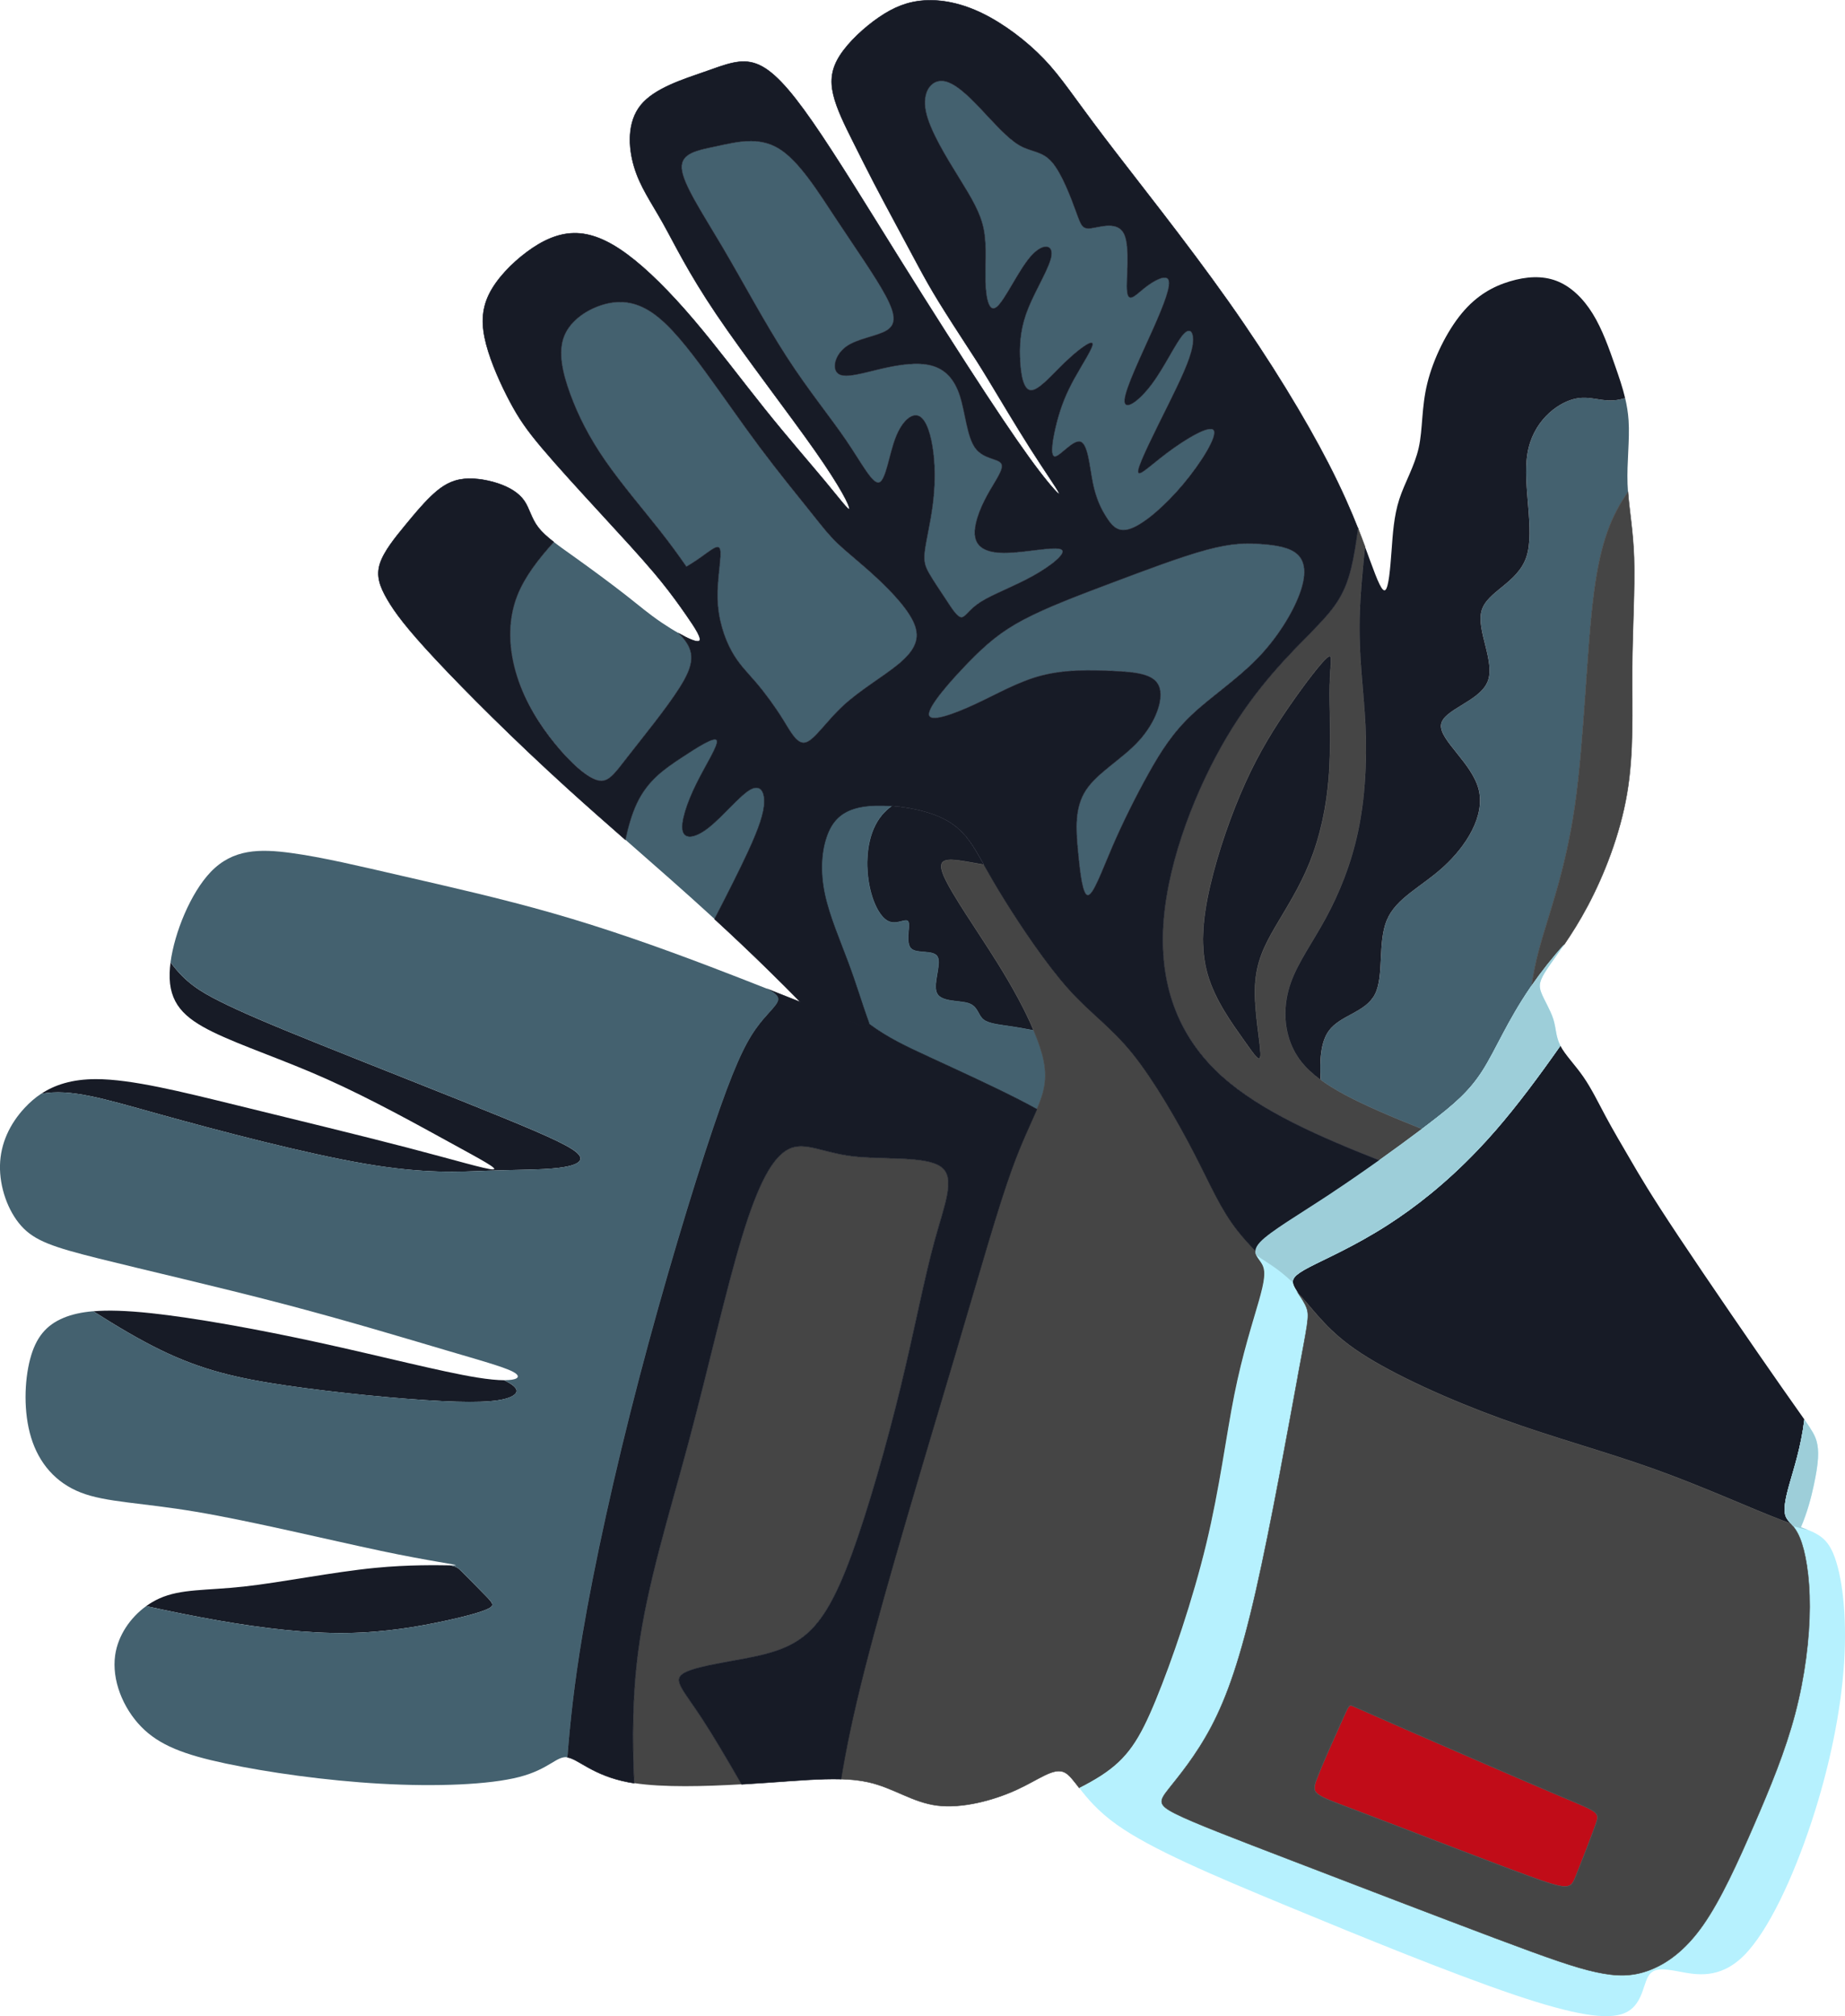
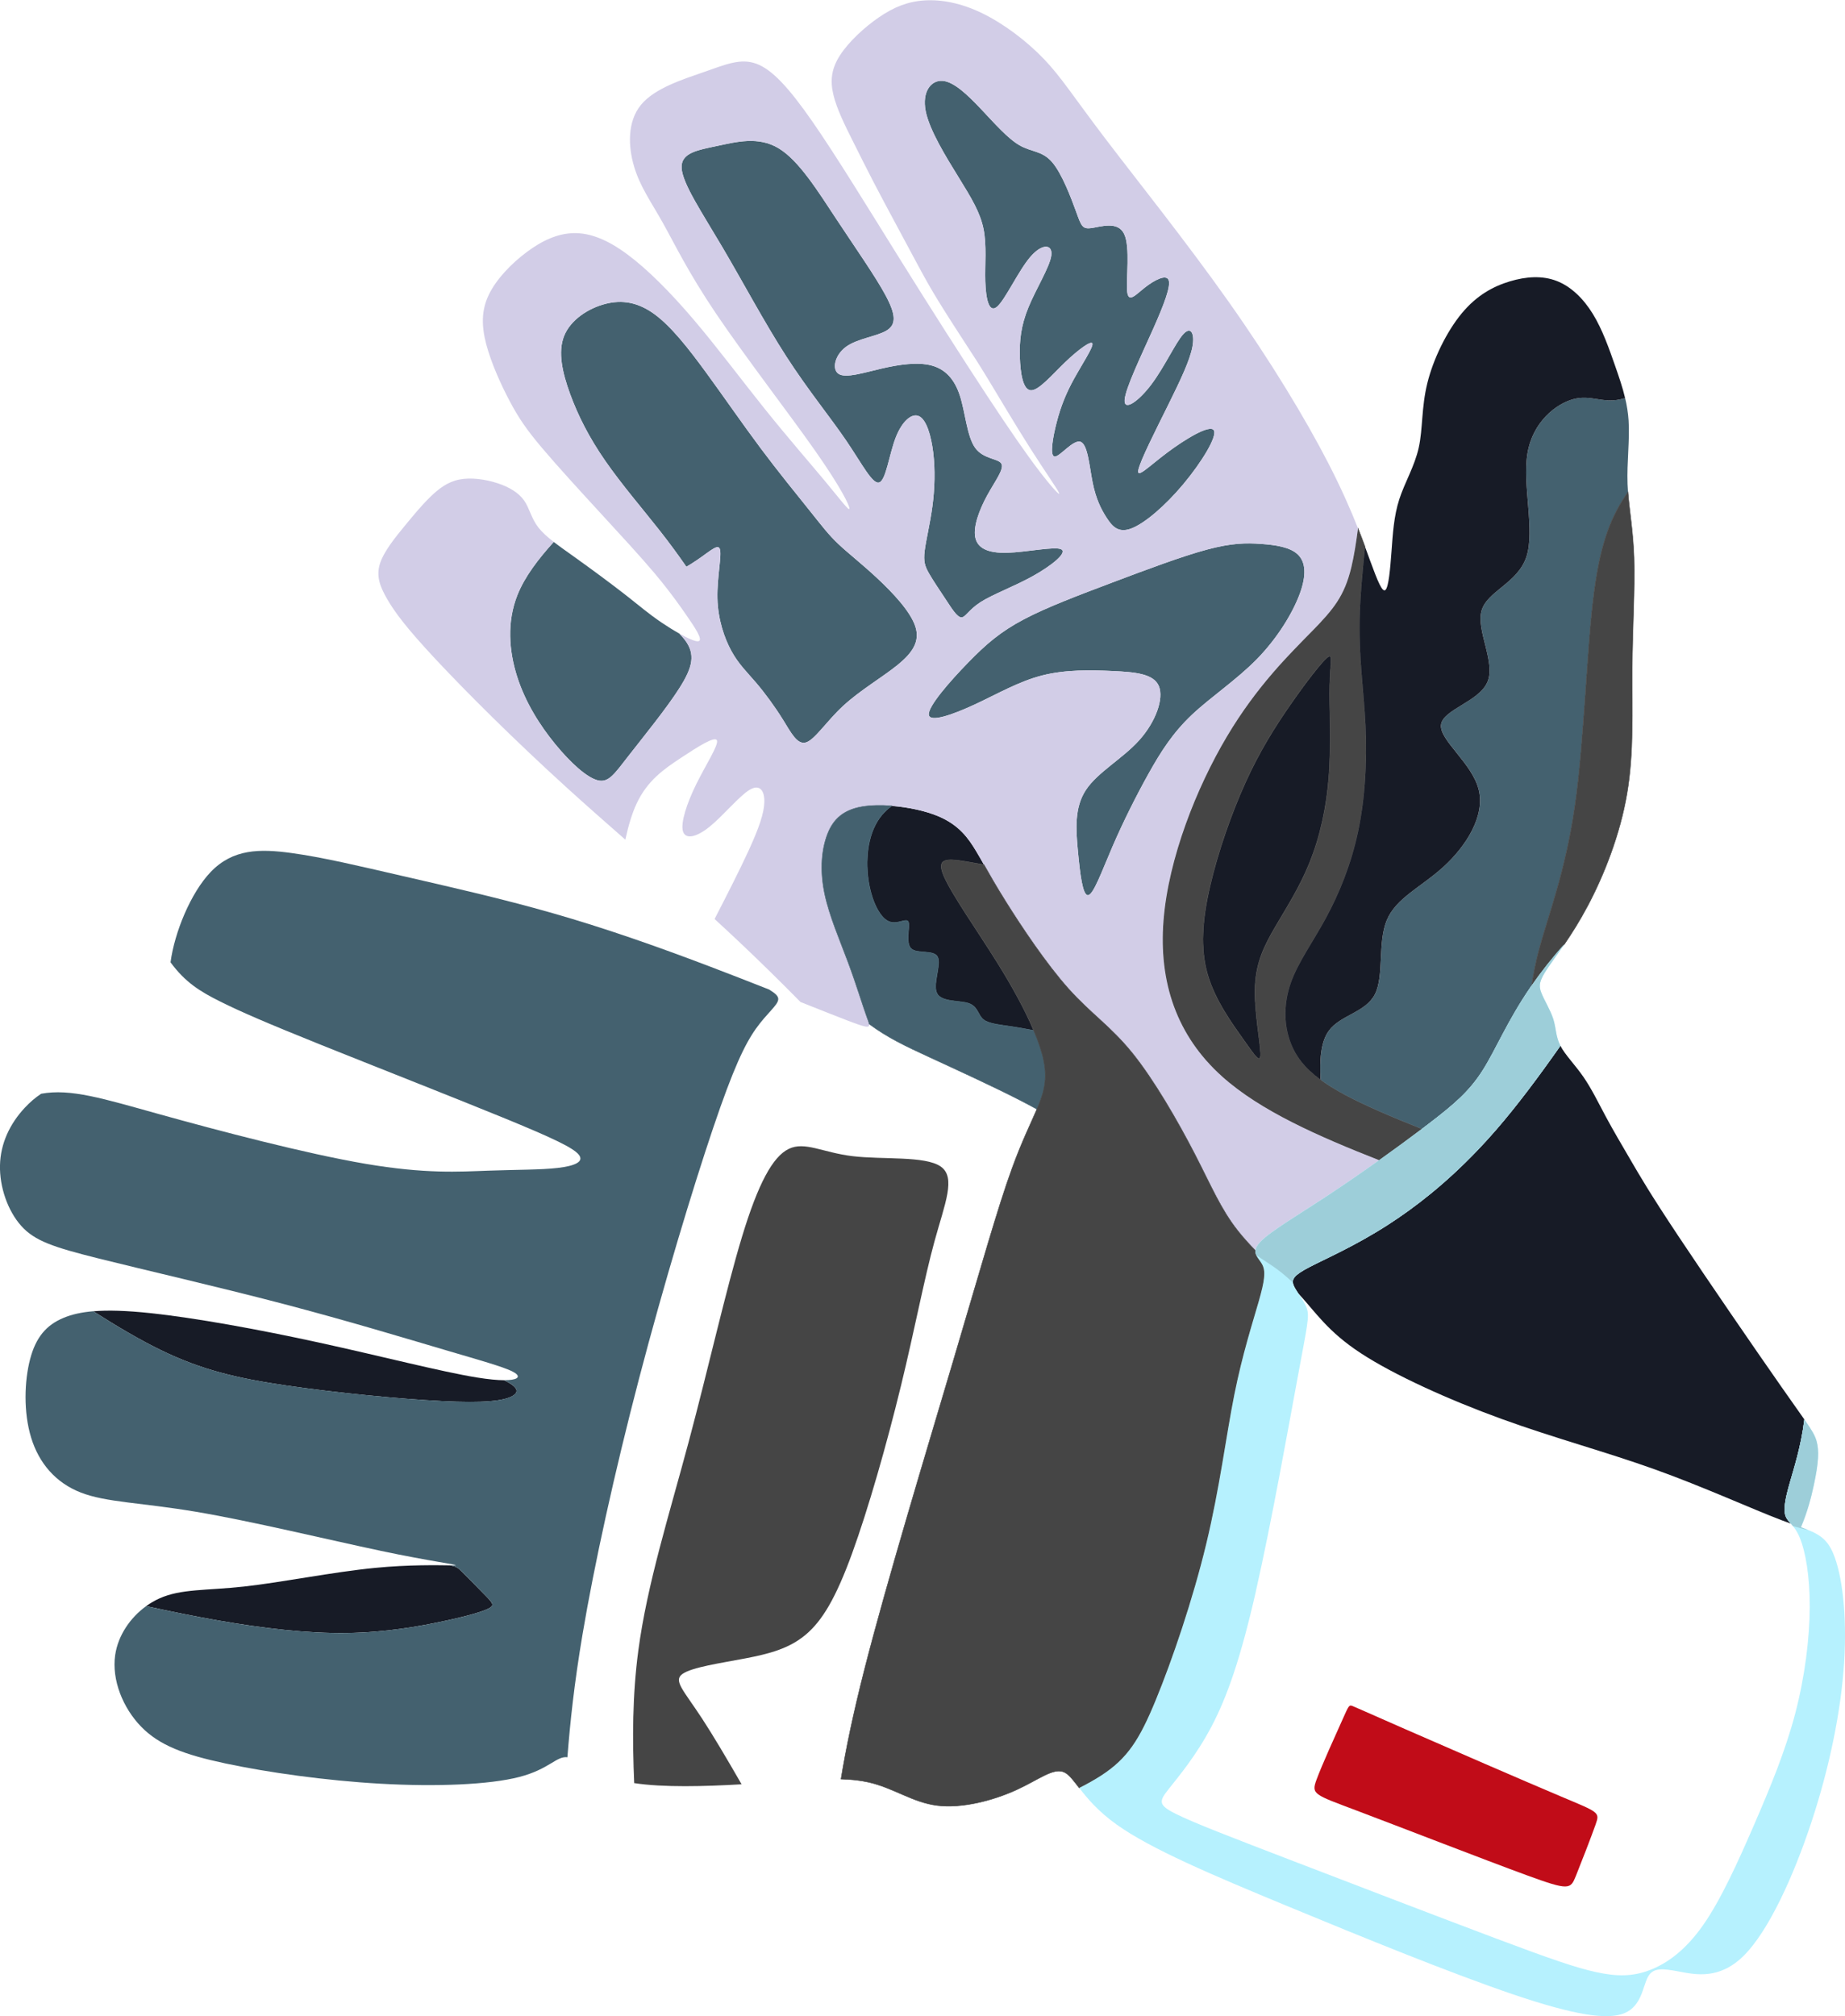
<svg xmlns="http://www.w3.org/2000/svg" xml:space="preserve" width="287.8mm" height="314.419mm" version="1.1" style="shape-rendering:geometricPrecision; text-rendering:geometricPrecision; image-rendering:optimizeQuality; fill-rule:evenodd; clip-rule:evenodd" viewBox="0 0 1562.4 1706.91">
  <defs>
    <style type="text/css">
   
    .str2 {stroke:#171B26;stroke-width:0.41;stroke-miterlimit:22.926}
    .str1 {stroke:#44616F;stroke-width:0.41;stroke-miterlimit:22.926}
    .str0 {stroke:#454545;stroke-width:0.41;stroke-miterlimit:22.926}
    .fil3 {fill:#D2CDE7}
    .fil1 {fill:#171B26}
    .fil0 {fill:#44616F}
    .fil2 {fill:#454545}
    .fil6 {fill:#9DCED9}
    .fil4 {fill:#B6F1FE}
    .fil5 {fill:#C10C18}
   
  </style>
  </defs>
  <g id="Слой_x0020_4">
    <g id="_2364419213296">
      <g>
        <path class="fil0" d="M844.28 259.72c6.88,-5.8 18.05,-30.3 28.15,-42.13 10.1,-11.82 19.13,-10.96 17.84,-1.29 -1.29,9.67 -12.89,28.16 -19.34,43.84 -6.45,15.69 -7.74,28.59 -7.31,42.13 0.43,13.54 2.58,27.72 9.24,28.15 6.66,0.43 17.84,-12.89 29.01,-23.64 11.18,-10.75 22.35,-18.91 23.21,-15.9 0.86,3.01 -8.6,17.19 -15.47,29.66 -6.88,12.47 -11.18,23.21 -14.66,36.48 -3.49,13.27 -6.17,29.05 -1.87,29.48 4.3,0.43 15.57,-14.5 21.85,-12.5 6.28,1.99 7.57,20.91 10.37,34.66 2.79,13.76 7.09,22.35 11.82,29.66 4.73,7.31 9.89,13.33 21.06,9.03 11.18,-4.3 28.37,-18.91 43.84,-37.4 15.47,-18.48 29.23,-40.84 25.79,-45.78 -3.44,-4.94 -24.07,7.52 -39.55,19.13 -15.47,11.61 -25.79,22.35 -24.29,14.61 1.5,-7.74 14.83,-33.96 25.36,-55.23 10.53,-21.28 18.27,-37.61 20.42,-49 2.15,-11.39 -1.29,-17.84 -7.74,-10.75 -6.45,7.09 -15.9,27.73 -26.86,42.34 -10.96,14.61 -23.43,23.21 -22.78,13.33 0.64,-9.89 14.4,-38.26 24.07,-59.96 9.67,-21.71 15.26,-36.75 13.11,-41.7 -2.15,-4.94 -12.04,0.21 -19.99,6.45 -7.95,6.23 -13.97,13.54 -15.04,3.44 -1.07,-10.1 2.79,-37.61 -2.58,-48.79 -5.37,-11.18 -19.99,-6.02 -27.72,-4.94 -7.74,1.07 -8.6,-1.93 -12.89,-13.75 -4.3,-11.82 -12.04,-32.45 -20.42,-42.13 -8.38,-9.67 -17.41,-8.38 -27.51,-14.19 -10.1,-5.8 -21.28,-18.7 -32.67,-30.73 -11.39,-12.04 -23,-23.21 -32.67,-23.86 -9.67,-0.64 -17.41,9.24 -14.18,25.58 3.22,16.33 17.41,39.12 28.16,56.52 10.75,17.41 18.05,29.44 20.85,43.42 2.79,13.97 1.07,29.87 1.5,44.27 0.43,14.4 3.01,27.3 9.89,21.49z" />
        <path class="fil0" d="M750.08 250.3c-8.57,-16.03 -25.26,-39.75 -41.51,-64.35 -16.25,-24.6 -32.07,-50.08 -49.2,-60.4 -17.13,-10.32 -35.58,-5.49 -52.05,-1.98 -16.47,3.51 -30.97,5.71 -30.09,18.89 0.88,13.18 17.13,37.34 34.48,66.77 17.35,29.43 35.8,64.13 54.25,92.69 18.45,28.55 36.9,50.96 50.52,70.94 13.62,19.99 22.4,37.56 28.11,35.58 5.71,-1.98 8.35,-23.5 13.84,-37.78 5.49,-14.28 13.84,-21.31 19.99,-18.23 6.15,3.07 10.1,16.25 11.86,30.75 1.76,14.5 1.32,30.31 -0.66,45.25 -1.98,14.94 -5.49,28.99 -6.59,38 -1.1,9.01 0.22,12.96 3.73,19.11 3.51,6.15 9.22,14.5 14.28,22.18 5.05,7.69 9.44,14.72 12.96,14.94 3.51,0.22 6.15,-6.37 16.47,-12.96 10.32,-6.59 28.33,-13.18 44.15,-21.96 15.81,-8.79 29.43,-19.77 24.16,-22.62 -5.27,-2.86 -29.43,2.42 -45.9,2.86 -16.47,0.44 -25.26,-3.95 -27.02,-13.18 -1.76,-9.22 3.51,-23.28 10.1,-35.36 6.59,-12.08 14.5,-22.18 12.08,-26.8 -2.42,-4.61 -15.16,-3.73 -22.18,-13.4 -7.03,-9.66 -8.35,-29.87 -12.96,-44.15 -4.61,-14.28 -12.52,-22.62 -24.16,-25.7 -11.64,-3.07 -27.02,-0.88 -42.17,2.64 -15.15,3.51 -30.09,8.35 -36.24,4.61 -6.15,-3.73 -3.51,-16.03 6.15,-23.06 9.66,-7.03 26.36,-8.79 34.48,-13.84 8.13,-5.05 7.69,-13.4 -0.88,-29.43z" />
        <path class="fil0" d="M643.78 379c-15.59,-20.87 -30.97,-43.27 -45.9,-63.69 -14.94,-20.43 -29.43,-38.88 -43.49,-49.2 -14.06,-10.32 -27.67,-12.52 -41.95,-8.78 -14.28,3.73 -29.21,13.4 -34.7,27.01 -5.49,13.62 -1.54,31.19 5.05,49.2 6.59,18.01 15.81,36.46 29.65,56.45 13.84,19.99 32.29,41.51 46.12,59.08 9.13,11.59 16.25,21.46 22.69,30.75 1.22,-0.71 2.41,-1.41 3.56,-2.12 14.39,-8.86 22.73,-18.08 24.71,-13.03 1.98,5.05 -2.42,24.38 -1.98,41.95 0.44,17.57 5.71,33.38 11.86,44.59 6.15,11.2 13.18,17.79 20.87,26.8 7.69,9 16.03,20.43 22.84,31.41 6.81,10.98 12.08,21.52 19.55,19.11 7.47,-2.42 17.13,-17.79 31.41,-30.97 14.28,-13.18 33.16,-24.16 45.9,-34.48 12.74,-10.32 19.33,-19.99 15.15,-32.73 -4.17,-12.74 -19.11,-28.55 -32.29,-40.85 -13.18,-12.3 -24.6,-21.09 -32.95,-28.99 -8.35,-7.91 -13.62,-14.94 -24.16,-28.11 -10.54,-13.18 -26.36,-32.51 -41.95,-53.37z" />
        <path class="fil0" d="M560.53 527.26c-11.42,-7.69 -18.89,-14.28 -30.97,-23.72 -12.08,-9.44 -28.77,-21.74 -42.61,-31.63 -6.76,-4.83 -12.85,-9.09 -18.02,-13.1 -13.03,14.47 -24.48,29.23 -30.74,44.95 -9.01,22.62 -7.25,47.22 -0.22,69.19 7.03,21.96 19.33,41.29 32.29,57.11 12.96,15.81 26.58,28.11 35.8,30.53 9.22,2.42 14.06,-5.05 26.36,-20.87 12.3,-15.81 32.07,-39.97 43.16,-57.51 11.09,-17.53 13.51,-28.44 4.39,-40.45 -1.34,-1.76 -2.93,-3.55 -4.66,-5.35 -4.9,-2.75 -10.16,-6.04 -14.78,-9.14z" />
        <path class="fil0" d="M941.82 493.21c-28.55,10.76 -55.35,20.87 -74.9,31.19 -19.55,10.32 -31.85,20.86 -47.22,36.68 -15.37,15.81 -33.82,36.9 -33.16,43.93 0.66,7.03 20.43,0 39.31,-8.79 18.89,-8.79 36.9,-19.33 56.67,-24.38 19.77,-5.05 41.29,-4.61 59.96,-3.73 18.67,0.88 34.48,2.2 38.88,12.74 4.39,10.54 -2.64,30.31 -16.69,45.9 -14.06,15.59 -35.14,27.01 -45.03,41.95 -9.88,14.94 -8.57,33.38 -6.81,52.05 1.76,18.67 3.95,37.56 8.57,37.12 4.61,-0.44 11.64,-20.21 20.65,-41.07 9,-20.87 19.99,-42.83 30.53,-61.72 10.54,-18.89 20.65,-34.7 36.68,-49.86 16.03,-15.15 38,-29.65 55.35,-47.44 17.35,-17.79 30.09,-38.88 36.02,-54.91 5.93,-16.03 5.05,-27.02 -1.54,-33.38 -6.59,-6.37 -18.89,-8.13 -31.19,-9.01 -12.3,-0.88 -24.6,-0.88 -45.9,4.83 -21.3,5.71 -51.61,17.13 -80.17,27.89z" />
        <path class="fil1" d="M826.73 720.76c-6.59,-10.98 -14.5,-22.4 -32.51,-29.87 -10.83,-4.49 -25.31,-7.55 -39.05,-8.61 -3.08,2.26 -5.85,4.78 -8.24,7.6 -11.86,14.06 -14.13,35.87 -11.75,53.91 2.38,18.04 9.41,32.32 16.87,36.05 7.47,3.73 15.37,-3.08 17.13,0.55 1.76,3.62 -2.64,17.68 2.31,22.62 4.94,4.94 19.22,0.77 22.51,7.14 3.29,6.37 -4.39,23.28 -0.55,30.86 3.84,7.58 19.22,5.82 26.91,8.46 7.69,2.64 7.69,9.66 12.19,13.51 4.5,3.84 13.51,4.5 24.93,6.26 5.5,0.85 11.56,1.95 17.91,3.18 -6.74,-15.97 -16.87,-35.12 -31.09,-57.87 -16.47,-26.36 -38.44,-57.55 -45.03,-72.92 -6.59,-15.37 2.2,-14.94 19.55,-12.08 4.33,0.71 9.19,1.57 14.45,2.55 -2.27,-4.01 -4.33,-7.65 -6.54,-11.33z" />
        <path class="fil1" d="M1054.72 662.33c-12.08,26.58 -23.5,59.52 -30.09,88.07 -6.59,28.55 -8.35,52.71 -1.98,74.68 6.37,21.96 20.87,41.73 30.53,55.35 9.66,13.62 14.5,21.09 14.28,11.42 -0.22,-9.66 -5.49,-36.46 -4.61,-56.88 0.88,-20.43 7.91,-34.48 17.13,-50.3 9.23,-15.81 20.65,-33.38 29.21,-54.69 8.57,-21.31 14.28,-46.34 16.25,-73.8 1.98,-27.45 0.22,-57.33 0.66,-76.43 0.44,-19.11 3.07,-27.45 -2.2,-23.06 -5.27,4.39 -18.45,21.52 -31.41,40.19 -12.96,18.67 -25.7,38.88 -37.78,65.45z" />
        <path class="fil2 str0" d="M1123.9 556.69c5.27,-4.39 2.64,3.95 2.2,23.06 -0.44,19.11 1.32,48.98 -0.66,76.43 -1.98,27.45 -7.69,52.49 -16.25,73.8 -8.57,21.3 -19.99,38.88 -29.21,54.69 -9.22,15.81 -16.25,29.87 -17.13,50.3 -0.88,20.43 4.39,47.22 4.61,56.88 0.22,9.66 -4.61,2.2 -14.28,-11.42 -9.66,-13.62 -24.16,-33.38 -30.53,-55.35 -6.37,-21.96 -4.61,-46.12 1.98,-74.68 6.59,-28.55 18.01,-61.5 30.09,-88.07 12.08,-26.58 24.82,-46.78 37.78,-65.45 12.96,-18.67 26.14,-35.8 31.41,-40.19zm-13.18 -21.96c-18.45,18.89 -46.12,45.68 -71.82,88.95 -25.7,43.27 -49.42,103.01 -53.59,155.5 -4.17,52.49 11.2,97.74 49.64,132.22 32.49,29.15 81.45,50.6 132.97,70.87 12.98,-9.24 25.45,-18.4 36.17,-26.48 -25.56,-10.16 -48.85,-20.09 -66.03,-29.38 -7.75,-4.19 -14.26,-8.26 -19.74,-12.28 -13.85,-10.17 -21.14,-20.11 -25.39,-31.28 -5.93,-15.59 -5.93,-33.6 0.22,-50.96 6.15,-17.35 18.45,-34.04 29.65,-54.69 11.2,-20.65 21.3,-45.25 27.24,-73.14 5.93,-27.89 7.69,-59.08 6.37,-88.51 -1.32,-29.43 -5.71,-57.11 -5.05,-90.71 0.39,-19.98 2.57,-42.05 4.59,-61.97 -1.76,-4.75 -3.71,-9.94 -5.96,-15.61 -1.51,11.55 -3.33,23.32 -5.66,32.99 -5.93,24.6 -15.15,35.58 -33.6,54.47z" />
        <path class="fil0" d="M1259.64 577.33c-7.03,16.69 -37.78,23.28 -39.31,36.24 -1.54,12.96 26.14,32.29 31.85,54.69 5.71,22.4 -10.54,47.88 -29.43,65.23 -18.89,17.35 -40.41,26.58 -48.32,45.46 -7.91,18.89 -2.2,47.44 -10.1,62.82 -7.91,15.37 -29.43,17.57 -39.09,30.97 -6.85,9.5 -7.74,24.62 -6.9,41.38 5.48,4.03 11.99,8.09 19.74,12.28 17.18,9.29 40.47,19.22 66.03,29.38 1.8,-1.36 3.55,-2.68 5.25,-3.98 22.18,-16.91 34.92,-27.89 46.12,-45.46 11.2,-17.57 20.86,-41.73 40.41,-70.28 0.39,-0.57 0.79,-1.14 1.19,-1.72 1.33,-9.33 3.29,-19.36 6.28,-30.57 7.69,-28.77 22.18,-65.23 30.31,-121.46 8.13,-56.23 9.88,-132.22 16.25,-180.94 5.66,-43.33 14.98,-65.09 28.71,-84.83 -0.17,-2.27 -0.3,-4.53 -0.38,-6.8 -0.66,-18.45 1.98,-37.34 0.88,-53.81 -0.44,-6.64 -1.49,-12.88 -2.93,-18.96 -1.48,0.48 -2.92,0.87 -4.31,1.17 -15.15,3.29 -24.82,-4.17 -39.53,-0.22 -14.72,3.95 -34.48,19.33 -38.88,46.12 -4.39,26.8 6.59,65.01 -0.88,87.42 -7.47,22.4 -33.38,28.99 -38,45.68 -4.61,16.69 12.08,43.49 5.05,60.18z" />
        <path class="fil2 str0" d="M1349.91 501.38c-6.37,48.72 -8.13,124.72 -16.25,180.94 -8.13,56.23 -22.62,92.69 -30.31,121.46 -2.99,11.2 -4.95,21.24 -6.28,30.57 8.03,-11.56 17.61,-23.76 27.79,-35.05 6.03,-8.86 12.91,-19.66 19.78,-32.64 13.62,-25.7 27.23,-59.96 33.16,-94.88 5.93,-34.92 4.17,-70.5 4.39,-105.21 0.22,-34.7 2.42,-68.53 1.54,-94.44 -0.77,-22.73 -3.91,-39.38 -5.11,-55.58 -13.73,19.74 -23.05,41.5 -28.71,84.83z" />
        <path class="fil1" d="M1259.64 577.33c7.03,-16.69 -9.66,-43.49 -5.05,-60.18 4.61,-16.69 30.53,-23.28 38,-45.68 7.47,-22.4 -3.51,-60.62 0.88,-87.42 4.39,-26.8 24.16,-42.17 38.88,-46.12 14.72,-3.95 24.38,3.51 39.53,0.22 1.39,-0.3 2.83,-0.7 4.31,-1.17 -2.13,-9.01 -5.12,-17.67 -8.27,-26.72 -5.27,-15.15 -10.98,-31.41 -19.11,-44.59 -8.13,-13.18 -18.67,-23.28 -30.75,-27.89 -12.08,-4.61 -25.7,-3.73 -39.54,0.44 -13.84,4.17 -27.89,11.64 -40.63,27.01 -12.74,15.37 -24.16,38.66 -29.21,59.3 -5.05,20.65 -3.73,38.66 -7.25,54.47 -3.51,15.81 -11.86,29.43 -16.47,43.71 -4.61,14.28 -5.49,29.21 -6.59,44.15 -1.1,14.94 -2.42,29.87 -5.05,32.51 -2.64,2.64 -6.59,-7.03 -13.18,-25.04 -1.28,-3.5 -2.66,-7.31 -4.19,-11.45 -2.02,19.92 -4.2,41.99 -4.59,61.97 -0.66,33.6 3.73,61.28 5.05,90.71 1.32,29.43 -0.44,60.62 -6.37,88.51 -5.93,27.89 -16.03,52.49 -27.24,73.14 -11.2,20.65 -23.5,37.34 -29.65,54.69 -6.15,17.35 -6.15,35.36 -0.22,50.96 4.25,11.17 11.54,21.1 25.39,31.28 -0.84,-16.76 0.05,-31.89 6.9,-41.38 9.66,-13.4 31.19,-15.59 39.09,-30.97 7.91,-15.38 2.2,-43.93 10.1,-62.82 7.91,-18.89 29.43,-28.11 48.32,-45.46 18.89,-17.35 35.14,-42.83 29.43,-65.23 -5.71,-22.4 -33.38,-41.73 -31.85,-54.69 1.54,-12.96 32.29,-19.55 39.31,-36.24z" />
        <path class="fil3" d="M581.25 479.81c-6.44,-9.29 -13.56,-19.16 -22.69,-30.75 -13.84,-17.57 -32.29,-39.1 -46.12,-59.08 -13.84,-19.99 -23.06,-38.44 -29.65,-56.45 -6.59,-18.01 -10.54,-35.58 -5.05,-49.2 5.49,-13.62 20.43,-23.28 34.7,-27.01 14.28,-3.73 27.89,-1.54 41.95,8.78 14.06,10.32 28.55,28.77 43.49,49.2 14.94,20.43 30.31,42.83 45.9,63.69 15.59,20.86 31.41,40.19 41.95,53.37 10.54,13.18 15.81,20.21 24.16,28.11 8.35,7.91 19.77,16.69 32.95,28.99 13.18,12.3 28.11,28.11 32.29,40.85 4.17,12.74 -2.42,22.4 -15.15,32.73 -12.74,10.32 -31.63,21.3 -45.9,34.48 -14.28,13.18 -23.94,28.55 -31.41,30.97 -7.47,2.42 -12.74,-8.13 -19.55,-19.11 -6.81,-10.98 -15.15,-22.4 -22.84,-31.41 -7.69,-9 -14.72,-15.59 -20.87,-26.8 -6.15,-11.2 -11.42,-27.02 -11.86,-44.59 -0.44,-17.57 3.95,-36.9 1.98,-41.95 -1.98,-5.05 -10.32,4.17 -24.71,13.03 -1.15,0.71 -2.34,1.42 -3.56,2.12zm529.48 54.91c18.45,-18.89 27.67,-29.87 33.6,-54.47 2.33,-9.67 4.15,-21.44 5.66,-32.99 -5.88,-14.85 -13.72,-32.95 -25,-54.87 -19.33,-37.56 -48.76,-86.32 -84.78,-137.27 -36.02,-50.96 -78.63,-104.11 -104.99,-138.81 -26.36,-34.7 -36.46,-50.96 -51.17,-66.33 -14.72,-15.37 -34.04,-29.87 -52.05,-38.66 -18.01,-8.79 -34.7,-11.86 -48.98,-10.98 -14.28,0.88 -26.14,5.71 -38.66,14.28 -12.52,8.57 -25.7,20.87 -32.95,32.07 -7.25,11.2 -8.57,21.3 -5.71,33.38 2.85,12.08 9.88,26.14 16.25,38.88 6.37,12.74 12.08,24.16 18.01,35.58 5.93,11.42 12.08,22.84 18.67,35.14 6.59,12.3 13.62,25.48 19.33,36.02 5.71,10.54 10.1,18.45 17.13,29.87 7.03,11.42 16.69,26.36 23.28,36.46 6.59,10.1 10.1,15.37 18.89,29.87 8.79,14.5 22.84,38.22 35.14,57.55 12.3,19.33 22.84,34.26 24.38,37.78 1.54,3.51 -5.93,-4.39 -16.69,-18.45 -10.76,-14.06 -24.82,-34.26 -45.03,-65.01 -20.21,-30.75 -46.56,-72.04 -73.14,-114.65 -26.58,-42.61 -53.37,-86.54 -73.8,-115.97 -20.43,-29.43 -34.48,-44.37 -47.66,-49.2 -13.18,-4.83 -25.48,0.44 -43.71,6.81 -18.23,6.37 -42.39,13.84 -54.03,28.11 -11.64,14.28 -10.76,35.36 -5.71,52.27 5.05,16.91 14.28,29.65 24.38,47.66 10.1,18.01 21.08,41.29 45.24,77.09 24.16,35.8 61.5,84.12 83.68,115.75 22.18,31.63 29.21,46.56 28.99,48.98 -0.22,2.42 -7.69,-7.69 -20.65,-23.28 -12.96,-15.59 -31.41,-36.68 -50.96,-61.06 -19.55,-24.38 -40.19,-52.05 -60.18,-75.55 -19.99,-23.5 -39.31,-42.83 -56.23,-55.35 -16.91,-12.52 -31.41,-18.23 -45.24,-18.01 -13.84,0.22 -27.02,6.37 -39.97,16.03 -12.96,9.66 -25.7,22.84 -32.07,36.02 -6.37,13.18 -6.37,26.36 -2.2,42.17 4.17,15.81 12.52,34.26 19.99,48.32 7.47,14.06 14.06,23.72 27.02,39.09 12.96,15.37 32.29,36.46 49.86,55.57 17.57,19.11 33.38,36.24 45.25,50.3 2.19,2.59 4.24,5.08 6.18,7.48 8.58,10.62 14.97,19.55 21.06,28.32 7.47,10.76 14.5,21.3 10.32,22.18 -2.49,0.52 -8.96,-2.39 -16.19,-6.45 1.74,1.8 3.32,3.59 4.66,5.35 9.12,12.01 6.7,22.92 -4.39,40.45 -11.09,17.53 -30.86,41.69 -43.16,57.51 -12.3,15.81 -17.13,23.28 -26.36,20.87 -9.23,-2.42 -22.84,-14.72 -35.8,-30.53 -12.96,-15.81 -25.26,-35.14 -32.29,-57.11 -7.03,-21.96 -8.79,-46.56 0.22,-69.19 6.26,-15.72 17.7,-30.48 30.74,-44.95 -5.4,-4.19 -9.81,-8.12 -12.95,-12.16 -6.15,-7.91 -7.47,-16.25 -12.08,-22.84 -4.61,-6.59 -12.52,-11.42 -22.62,-14.72 -10.1,-3.29 -22.4,-5.05 -32.29,-3.08 -9.88,1.98 -17.35,7.69 -24.38,14.5 -7.03,6.81 -13.62,14.72 -21.74,24.6 -8.13,9.88 -17.79,21.74 -21.08,32.07 -3.29,10.32 -0.22,19.11 6.15,30.09 6.37,10.98 16.03,24.16 41.29,51.18 25.26,27.01 66.11,67.87 111.36,108.94 15.84,14.38 32.22,28.79 48.99,43.49 2.51,-11.52 5.55,-21.97 9.55,-30.53 9.12,-19.55 23.17,-29.21 37.45,-38.66 14.28,-9.44 28.77,-18.67 30.53,-14.93 1.76,3.73 -9.23,20.43 -17.35,36.9 -8.13,16.47 -13.4,32.73 -11.42,39.97 1.98,7.25 11.2,5.49 22.62,-3.73 11.42,-9.22 25.04,-25.92 33.82,-31.19 8.78,-5.27 12.74,0.88 12.52,10.32 -0.22,9.44 -4.61,22.18 -13.62,41.73 -7.3,15.84 -17.62,36.14 -28.52,57.3 6.92,6.34 13.86,12.79 20.82,19.36 17.37,16.39 34.84,33.53 51.93,50.9 15.75,6.26 29.21,11.62 38.56,15.21 16.65,6.4 20.23,7.21 19.59,3.43 -0.24,-1.4 -1.06,-3.44 -2.02,-6.06 -3.51,-9.66 -8.79,-27.23 -15.81,-46.12 -7.03,-18.89 -15.81,-39.09 -19.77,-57.54 -3.95,-18.45 -3.08,-35.14 1.32,-48.32 4.39,-13.18 12.3,-22.84 30.31,-25.92 7.18,-1.23 15.97,-1.4 25.08,-0.7 13.74,1.06 28.22,4.12 39.05,8.61 18.01,7.47 25.92,18.89 32.51,29.87 2.21,3.69 4.28,7.33 6.54,11.33 4.48,7.92 9.74,17.27 18.49,31.27 13.18,21.08 34.26,52.71 53.15,73.8 18.89,21.08 35.58,31.63 54.03,54.47 18.45,22.84 38.66,57.98 52.71,85.22 14.06,27.23 21.96,46.56 36.46,65.01 4.5,5.73 9.64,11.37 15.04,16.93 0.19,-2.06 1.3,-4.4 3.95,-7.22 8.47,-9.05 32.63,-23.11 60.52,-41.55 13.06,-8.64 26.94,-18.24 40.28,-27.74 -51.51,-20.27 -100.48,-41.73 -132.97,-70.87 -38.44,-34.48 -53.81,-79.73 -49.64,-132.22 4.17,-52.49 27.89,-112.23 53.59,-155.5 25.7,-43.27 53.37,-70.06 71.82,-88.95zm-243.8 -10.32c19.55,-10.32 46.34,-20.43 74.9,-31.19 28.55,-10.76 58.86,-22.18 80.17,-27.89 21.3,-5.71 33.6,-5.71 45.9,-4.83 12.3,0.88 24.6,2.64 31.19,9.01 6.59,6.37 7.47,17.35 1.54,33.38 -5.93,16.03 -18.67,37.12 -36.02,54.91 -17.35,17.79 -39.32,32.29 -55.35,47.44 -16.03,15.15 -26.14,30.97 -36.68,49.86 -10.54,18.89 -21.52,40.85 -30.53,61.72 -9.01,20.87 -16.03,40.63 -20.65,41.07 -4.61,0.44 -6.81,-18.45 -8.57,-37.12 -1.76,-18.67 -3.07,-37.12 6.81,-52.05 9.88,-14.94 30.97,-26.36 45.03,-41.95 14.06,-15.59 21.08,-35.36 16.69,-45.9 -4.39,-10.54 -20.21,-11.86 -38.88,-12.74 -18.67,-0.88 -40.19,-1.32 -59.96,3.73 -19.77,5.05 -37.78,15.59 -56.67,24.38 -18.89,8.79 -38.66,15.81 -39.31,8.79 -0.66,-7.03 17.79,-28.11 33.16,-43.93 15.37,-15.81 27.67,-26.36 47.22,-36.68zm160.9 -160.23c3.44,4.94 -10.32,27.3 -25.79,45.78 -15.47,18.48 -32.67,33.1 -43.84,37.4 -11.18,4.3 -16.34,-1.72 -21.06,-9.03 -4.73,-7.31 -9.03,-15.9 -11.82,-29.66 -2.79,-13.75 -4.08,-32.67 -10.37,-34.66 -6.28,-1.99 -17.56,12.93 -21.85,12.5 -4.3,-0.43 -1.62,-16.22 1.87,-29.48 3.49,-13.27 7.79,-24.01 14.66,-36.48 6.88,-12.47 16.33,-26.65 15.47,-29.66 -0.86,-3.01 -12.04,5.16 -23.21,15.9 -11.18,10.75 -22.35,24.07 -29.01,23.64 -6.66,-0.43 -8.81,-14.61 -9.24,-28.15 -0.43,-13.54 0.86,-26.44 7.31,-42.13 6.45,-15.69 18.05,-34.17 19.34,-43.84 1.29,-9.67 -7.74,-10.53 -17.84,1.29 -10.1,11.82 -21.28,36.32 -28.15,42.13 -6.88,5.8 -9.46,-7.09 -9.89,-21.49 -0.43,-14.4 1.29,-30.3 -1.5,-44.27 -2.79,-13.97 -10.1,-26.01 -20.85,-43.42 -10.75,-17.41 -24.93,-40.19 -28.16,-56.52 -3.22,-16.33 4.51,-26.22 14.18,-25.58 9.67,0.64 21.28,11.82 32.67,23.86 11.39,12.04 22.57,24.93 32.67,30.73 10.1,5.8 19.13,4.51 27.51,14.19 8.38,9.67 16.12,30.3 20.42,42.13 4.3,11.82 5.16,14.83 12.89,13.75 7.74,-1.07 22.35,-6.23 27.72,4.94 5.37,11.18 1.5,38.69 2.58,48.79 1.07,10.1 7.09,2.79 15.04,-3.44 7.95,-6.23 17.84,-11.39 19.99,-6.45 2.15,4.94 -3.44,19.99 -13.11,41.7 -9.67,21.71 -23.43,50.08 -24.07,59.96 -0.64,9.89 11.82,1.29 22.78,-13.33 10.96,-14.61 20.42,-35.25 26.86,-42.34 6.45,-7.09 9.89,-0.64 7.74,10.75 -2.15,11.39 -9.89,27.73 -20.42,49 -10.53,21.28 -23.86,47.5 -25.36,55.23 -1.5,7.74 8.81,-3.01 24.29,-14.61 15.47,-11.61 36.11,-24.07 39.55,-19.13zm-368.46 -238.63c17.13,10.32 32.95,35.8 49.2,60.4 16.25,24.6 32.95,48.32 41.51,64.35 8.57,16.03 9.01,24.38 0.88,29.43 -8.13,5.05 -24.82,6.81 -34.48,13.84 -9.66,7.03 -12.3,19.33 -6.15,23.06 6.15,3.73 21.08,-1.1 36.24,-4.61 15.15,-3.51 30.53,-5.71 42.17,-2.64 11.64,3.07 19.55,11.42 24.16,25.7 4.61,14.28 5.93,34.48 12.96,44.15 7.03,9.66 19.77,8.79 22.18,13.4 2.42,4.61 -5.49,14.72 -12.08,26.8 -6.59,12.08 -11.86,26.14 -10.1,35.36 1.76,9.22 10.54,13.62 27.02,13.18 16.47,-0.44 40.63,-5.71 45.9,-2.86 5.27,2.86 -8.35,13.84 -24.16,22.62 -15.81,8.79 -33.82,15.37 -44.15,21.96 -10.32,6.59 -12.96,13.18 -16.47,12.96 -3.51,-0.22 -7.91,-7.25 -12.96,-14.94 -5.05,-7.69 -10.76,-16.03 -14.28,-22.18 -3.51,-6.15 -4.83,-10.1 -3.73,-19.11 1.1,-9 4.61,-23.06 6.59,-38 1.98,-14.94 2.42,-30.75 0.66,-45.25 -1.76,-14.5 -5.71,-27.67 -11.86,-30.75 -6.15,-3.08 -14.5,3.95 -19.99,18.23 -5.49,14.28 -8.13,35.8 -13.84,37.78 -5.71,1.98 -14.5,-15.59 -28.11,-35.58 -13.62,-19.99 -32.07,-42.39 -50.52,-70.94 -18.45,-28.55 -36.9,-63.26 -54.25,-92.69 -17.35,-29.43 -33.6,-53.59 -34.48,-66.77 -0.88,-13.18 13.62,-15.37 30.09,-18.89 16.47,-3.51 34.92,-8.35 52.05,1.98z" />
-         <path class="fil0" d="M576.57 641.69c-14.28,9.44 -28.33,19.11 -37.45,38.66 -3.99,8.56 -7.03,19.01 -9.55,30.53 24.52,21.5 49.87,43.61 75.58,67.18 10.9,-21.15 21.22,-41.46 28.52,-57.3 9,-19.55 13.4,-32.29 13.62,-41.73 0.22,-9.44 -3.73,-15.59 -12.52,-10.32 -8.79,5.27 -22.4,21.96 -33.82,31.19 -11.42,9.22 -20.65,10.98 -22.62,3.73 -1.98,-7.25 3.29,-23.5 11.42,-39.97 8.13,-16.47 19.11,-33.16 17.35,-36.9 -1.76,-3.73 -16.25,5.49 -30.53,14.93z" />
        <path class="fil0 str1" d="M698.46 757.21c3.95,18.45 12.74,38.66 19.77,57.54 7.03,18.89 12.3,36.46 15.81,46.12 0.95,2.62 1.78,4.66 2.02,6.06 15.69,11.65 30.76,18.7 50.94,28.02 23.7,10.94 54.45,25 77.08,36.64 5.05,2.6 9.69,5.07 14.01,7.45 2.17,-5.09 3.91,-9.64 5.09,-14.04 3.95,-14.72 1.76,-27.89 -4.83,-45.25 -0.9,-2.38 -1.89,-4.83 -2.96,-7.36 -6.35,-1.23 -12.41,-2.33 -17.91,-3.18 -11.42,-1.76 -20.43,-2.42 -24.93,-6.26 -4.5,-3.84 -4.5,-10.87 -12.19,-13.51 -7.69,-2.64 -23.06,-0.88 -26.91,-8.46 -3.84,-7.58 3.84,-24.49 0.55,-30.86 -3.29,-6.37 -17.57,-2.2 -22.51,-7.14 -4.94,-4.94 -0.55,-19 -2.31,-22.62 -1.76,-3.62 -9.66,3.19 -17.13,-0.55 -7.47,-3.73 -14.5,-18.01 -16.87,-36.05 -2.38,-18.04 -0.11,-39.85 11.75,-53.91 2.38,-2.83 5.16,-5.34 8.24,-7.6 -9.11,-0.7 -17.9,-0.52 -25.08,0.7 -18.01,3.07 -25.92,12.74 -30.31,25.92 -4.39,13.18 -5.27,29.87 -1.32,48.32z" />
        <path class="fil2 str0" d="M878.35 879.77c6.59,17.35 8.78,30.53 4.83,45.25 -1.18,4.41 -2.92,8.95 -5.09,14.04 -5.09,11.92 -12.58,26.85 -21.04,50.09 -12.08,33.16 -26.14,83.24 -49.64,162.53 -23.5,79.29 -56.45,187.79 -75.12,260.93 -10.15,39.75 -16.08,69.06 -20.08,93.59 8.44,0.24 16.11,1.02 23.15,2.61 21.52,4.83 37.34,17.13 58.42,19.77 21.08,2.64 47.44,-4.39 66.77,-13.18 19.33,-8.79 31.63,-19.33 40.85,-14.94 4.05,1.93 7.5,6.73 12.55,13.25 6.75,-3.4 12.95,-6.86 18.42,-10.4 22.4,-14.5 32.51,-30.31 46.34,-63.91 13.84,-33.6 31.41,-85 42.83,-132.44 11.42,-47.44 16.69,-90.93 23.72,-126.07 7.03,-35.14 15.81,-61.94 20.74,-79.25 4.93,-17.31 6,-25.13 2.93,-31.06 -2.11,-4.08 -6.19,-7.26 -5.78,-11.8 -5.4,-5.56 -10.54,-11.2 -15.04,-16.93 -14.5,-18.45 -22.4,-37.78 -36.46,-65.01 -14.06,-27.24 -34.26,-62.38 -52.71,-85.22 -18.45,-22.84 -35.14,-33.38 -54.03,-54.47 -18.89,-21.09 -39.97,-52.71 -53.15,-73.8 -8.75,-14 -14.02,-23.35 -18.49,-31.27 -5.26,-0.98 -10.12,-1.84 -14.45,-2.55 -17.35,-2.86 -26.14,-3.29 -19.55,12.08 6.59,15.37 28.55,46.56 45.03,72.92 14.22,22.75 24.34,41.9 31.09,57.87 1.07,2.53 2.05,4.99 2.96,7.36z" />
        <path class="fil1" d="M1251.05 974c-26.66,27.87 -52.66,48.18 -76.19,63.26 -28.11,18.01 -52.71,28.55 -66.05,35.52 -13.34,6.96 -15.41,10.35 -13.21,15.62 0.81,1.94 2.2,4.14 3.75,6.48 15.22,16.59 24.93,32.32 52.89,50.67 28.11,18.45 74.68,39.53 119.48,55.79 44.81,16.25 87.85,27.67 129.57,42.63 41.72,14.96 82.11,33.46 107.58,43.12 2.71,1.03 5.25,1.96 7.64,2.82 -1.85,-2.09 -3.4,-3.73 -4.31,-5.99 -2.07,-5.13 -0.81,-13.44 2.94,-26.84 3.74,-13.4 9.97,-31.89 12.83,-55.37 -4.31,-6.22 -10.43,-14.77 -19.27,-27.38 -22.62,-32.29 -63.04,-91.15 -87.42,-127.83 -24.38,-36.68 -32.73,-51.18 -40.41,-64.35 -7.69,-13.18 -14.72,-25.04 -21.08,-36.9 -6.37,-11.86 -12.08,-23.72 -19.11,-33.82 -6.99,-10.06 -15.3,-18.37 -19.27,-26.03 -18.34,26.11 -36.61,50.63 -54.74,71.49 -5.22,6.01 -10.43,11.71 -15.61,17.13z" />
        <path class="fil4" d="M1063.5 1347.16c12.96,-56.89 27.45,-138.15 35.59,-182.08 8.13,-43.93 9.89,-50.53 7.54,-57.4 -1.49,-4.34 -4.62,-8.79 -7.28,-12.81 -1.55,-2.34 -2.94,-4.54 -3.75,-6.48 -2.2,-5.27 -0.13,-8.65 13.21,-15.62 13.34,-6.96 37.94,-17.51 66.05,-35.52 23.54,-15.08 49.54,-35.39 76.19,-63.26 5.18,-5.42 10.39,-11.12 15.61,-17.13 18.13,-20.87 36.41,-45.39 54.74,-71.49 -0.02,-0.04 -0.04,-0.07 -0.06,-0.11 -3.95,-7.69 -3.51,-14.72 -5.93,-22.4 -2.42,-7.69 -7.69,-16.03 -10.1,-22.18 -2.42,-6.15 -1.98,-10.1 5.05,-20.65 3.48,-5.22 8.57,-12.05 14.48,-20.74 -10.18,11.29 -19.76,23.49 -27.79,35.05l-1.19 1.72c-19.55,28.55 -29.21,52.71 -40.41,70.28 -11.2,17.57 -23.94,28.55 -46.12,45.46 -1.7,1.29 -3.45,2.62 -5.25,3.98 -10.72,8.09 -23.2,17.24 -36.17,26.48 -13.35,9.5 -27.22,19.11 -40.28,27.74 -27.89,18.45 -52.05,32.51 -60.52,41.55 -2.65,2.83 -3.76,5.16 -3.95,7.22 -0.41,4.53 3.66,7.72 5.78,11.8 3.07,5.93 2,13.75 -2.93,31.06 -4.93,17.31 -13.71,44.1 -20.74,79.25 -7.03,35.14 -12.3,78.63 -23.72,126.07 -11.42,47.44 -28.99,98.84 -42.83,132.44 -13.84,33.6 -23.94,49.42 -46.34,63.91 -5.47,3.54 -11.67,7 -18.42,10.4 6.46,8.35 15.54,19.52 31.82,31.12 28.99,20.65 80.83,42.61 144.52,68.97 63.69,26.36 139.25,57.11 191.08,74.68 51.83,17.57 79.95,21.96 94.44,15.81 14.5,-6.15 15.37,-22.84 19.77,-30.75 4.39,-7.91 12.3,-7.03 26.36,-4.39 14.06,2.64 34.26,7.03 54.91,-13.62 20.65,-20.65 41.73,-66.33 57.11,-112.89 15.37,-46.56 25.04,-94 27.67,-134.86 2.64,-40.85 -1.76,-75.12 -9.24,-92.66 -5.65,-13.25 -13.06,-16.97 -27.32,-22.15 5.56,-13.01 8.71,-25.44 10.86,-35.41 4.17,-19.33 4.61,-29.43 2.42,-37.34 -1.34,-4.82 -3.66,-8.82 -10.38,-18.52 -2.86,23.48 -9.09,41.97 -12.83,55.37 -3.75,13.4 -5.01,21.71 -2.94,26.84 0.91,2.26 2.46,3.9 4.31,5.99 2.35,2.66 5.18,6.04 7.75,12.33 4.58,11.22 8.35,31.7 8.26,58.2 -0.09,26.49 -4.05,59 -12.39,90.63 -8.35,31.63 -21.09,62.38 -34.7,93.78 -13.62,31.41 -28.11,63.47 -43.23,85.04 -15.12,21.56 -30.86,32.62 -45.36,38.11 -14.5,5.49 -27.75,5.42 -45.13,1.65 -17.39,-3.77 -38.91,-11.24 -85.69,-28.81 -46.78,-17.57 -118.82,-45.25 -170.88,-65.23 -52.05,-19.99 -84.12,-32.29 -99.49,-39.97 -15.37,-7.69 -14.06,-10.76 -5.93,-21.08 8.13,-10.32 23.06,-27.89 36.24,-52.93 13.18,-25.04 24.6,-57.54 37.56,-114.43z" />
        <path class="fil5" d="M1190.67 1464.22c-35.14,-15.38 -41.73,-18.45 -45.03,-19.77 -3.29,-1.32 -3.29,-0.88 -9,11.86 -5.71,12.74 -17.13,37.78 -21.74,50.3 -4.61,12.52 -2.42,12.52 34.26,26.36 36.68,13.84 107.84,41.51 143.86,54.69 36.02,13.18 36.9,11.86 41.51,0.44 4.61,-11.42 12.96,-32.95 16.69,-43.49 3.73,-10.54 2.85,-10.1 -29.43,-23.72 -32.29,-13.62 -95.98,-41.29 -131.12,-56.67z" />
-         <path class="fil2 str0" d="M1145.64 1444.46c3.29,1.32 9.88,4.39 45.03,19.77 35.14,15.37 98.84,43.05 131.12,56.67 32.29,13.62 33.16,13.18 29.43,23.72 -3.73,10.54 -12.08,32.07 -16.69,43.49 -4.61,11.42 -5.49,12.74 -41.51,-0.44 -36.02,-13.18 -107.18,-40.85 -143.86,-54.69 -36.68,-13.84 -38.88,-13.84 -34.26,-26.36 4.61,-12.52 16.03,-37.56 21.74,-50.3 5.71,-12.74 5.71,-13.18 9,-11.86zm-46.56 -279.38c-8.13,43.93 -22.63,125.2 -35.59,182.08 -12.96,56.89 -24.38,89.39 -37.56,114.43 -13.18,25.04 -28.11,42.61 -36.24,52.93 -8.13,10.32 -9.44,13.4 5.93,21.08 15.37,7.69 47.44,19.99 99.49,39.97 52.05,19.99 124.09,47.66 170.88,65.23 46.78,17.57 68.31,25.04 85.69,28.81 17.39,3.77 30.64,3.84 45.13,-1.65 14.5,-5.49 30.24,-16.55 45.36,-38.11 15.12,-21.56 29.62,-53.63 43.23,-85.04 13.62,-31.41 26.36,-62.16 34.7,-93.78 8.35,-31.63 12.3,-64.13 12.39,-90.63 0.09,-26.49 -3.67,-46.98 -8.26,-58.2 -2.57,-6.29 -5.39,-9.67 -7.75,-12.33 -2.39,-0.86 -4.93,-1.79 -7.64,-2.82 -25.48,-9.66 -65.87,-28.16 -107.58,-43.12 -41.72,-14.96 -84.77,-26.38 -129.57,-42.63 -44.81,-16.25 -91.37,-37.34 -119.48,-55.79 -27.95,-18.34 -37.67,-34.08 -52.89,-50.67 2.66,4.02 5.79,8.47 7.28,12.81 2.36,6.87 0.59,13.47 -7.54,57.4z" />
        <path class="fil2" d="M762.82 1173.87c11.86,-48.76 19.77,-90.93 28.55,-123 8.79,-32.07 18.45,-54.03 5.27,-63.26 -13.18,-9.22 -49.2,-5.71 -74.68,-8.79 -25.48,-3.08 -40.41,-12.74 -54.03,-6.15 -13.62,6.59 -25.92,29.43 -39.53,74.24 -13.62,44.81 -28.55,111.57 -45.25,173.95 -16.69,62.38 -35.14,120.36 -42.61,176.59 -5.05,38 -5.08,75.2 -3.48,112.15 24.79,3.79 59.51,2.84 90.94,1 -12.6,-21.91 -24.21,-41.51 -33.43,-55.6 -15.81,-24.16 -24.6,-32.07 -16.69,-37.78 7.91,-5.71 32.51,-9.22 53.15,-13.18 20.65,-3.95 37.34,-8.35 51.39,-20.21 14.06,-11.86 25.48,-31.19 39.1,-68.53 13.62,-37.34 29.43,-92.69 41.29,-141.45z" />
-         <path class="fil1 str2" d="M736.06 866.95c0.64,3.78 -2.93,2.98 -19.59,-3.43 16.65,6.4 20.23,7.21 19.59,3.43zm-68.12 105.73c13.62,-6.59 28.55,3.07 54.03,6.15 25.48,3.07 61.5,-0.44 74.68,8.79 13.18,9.22 3.51,31.19 -5.27,63.26 -8.79,32.07 -16.69,74.24 -28.55,123 -11.86,48.76 -27.67,104.11 -41.29,141.45 -13.62,37.34 -25.04,56.67 -39.1,68.53 -14.06,11.86 -30.75,16.25 -51.39,20.21 -20.65,3.95 -45.25,7.47 -53.15,13.18 -7.91,5.71 0.88,13.62 16.69,37.78 9.22,14.08 20.82,33.69 33.43,55.6 7.16,-0.42 14.16,-0.88 20.82,-1.35 25.41,-1.77 46.04,-3.54 63.38,-3.05 4,-24.54 9.93,-53.84 20.08,-93.59 18.67,-73.14 51.61,-181.64 75.12,-260.93 23.5,-79.29 37.56,-129.37 49.64,-162.53 8.46,-23.24 15.96,-38.17 21.04,-50.09 -4.33,-2.38 -8.97,-4.86 -14.01,-7.45 -22.62,-11.64 -53.37,-25.7 -77.08,-36.64 -20.18,-9.32 -35.25,-16.37 -50.94,-28.02 -0.24,-1.4 -1.06,-3.44 -2.02,-6.06 -3.51,-9.66 -8.79,-27.23 -15.81,-46.12 -7.03,-18.89 -15.81,-39.09 -19.77,-57.54 -3.95,-18.45 -3.08,-35.14 1.32,-48.32 4.39,-13.18 12.3,-22.84 30.31,-25.92 7.18,-1.23 15.97,-1.4 25.08,-0.7 13.74,1.06 28.22,4.12 39.05,8.61 18.01,7.47 25.92,18.89 32.51,29.87 2.21,3.69 4.28,7.33 6.54,11.33 4.48,7.92 9.74,17.27 18.49,31.27 13.18,21.08 34.26,52.71 53.15,73.8 18.89,21.08 35.58,31.63 54.03,54.47 18.45,22.84 38.66,57.98 52.71,85.22 14.06,27.23 21.96,46.56 36.46,65.01 4.5,5.73 9.64,11.37 15.04,16.93 0.19,-2.06 1.3,-4.4 3.95,-7.22 8.47,-9.05 32.63,-23.11 60.52,-41.55 13.06,-8.64 26.94,-18.24 40.28,-27.74 -51.51,-20.27 -100.48,-41.73 -132.97,-70.87 -38.44,-34.48 -53.81,-79.73 -49.64,-132.22 4.17,-52.49 27.89,-112.23 53.59,-155.5 25.7,-43.27 53.37,-70.06 71.82,-88.95 18.45,-18.89 27.67,-29.87 33.6,-54.47 2.33,-9.67 4.15,-21.44 5.66,-32.99 -5.88,-14.85 -13.72,-32.95 -25,-54.87 -19.33,-37.56 -48.76,-86.32 -84.78,-137.27 -36.02,-50.96 -78.63,-104.11 -104.99,-138.81 -26.36,-34.7 -36.46,-50.96 -51.17,-66.33 -14.72,-15.37 -34.04,-29.87 -52.05,-38.66 -18.01,-8.79 -34.7,-11.86 -48.98,-10.98 -14.28,0.88 -26.14,5.71 -38.66,14.28 -12.52,8.57 -25.7,20.87 -32.95,32.07 -7.25,11.2 -8.57,21.3 -5.71,33.38 2.85,12.08 9.88,26.14 16.25,38.88 6.37,12.74 12.08,24.16 18.01,35.58 5.93,11.42 12.08,22.84 18.67,35.14 6.59,12.3 13.62,25.48 19.33,36.02 5.71,10.54 10.1,18.45 17.13,29.87 7.03,11.42 16.69,26.36 23.28,36.46 6.59,10.1 10.1,15.37 18.89,29.87 8.79,14.5 22.84,38.22 35.14,57.55 12.3,19.33 22.84,34.26 24.38,37.78 1.54,3.51 -5.93,-4.39 -16.69,-18.45 -10.76,-14.06 -24.82,-34.26 -45.03,-65.01 -20.21,-30.75 -46.56,-72.04 -73.14,-114.65 -26.58,-42.61 -53.37,-86.54 -73.8,-115.97 -20.43,-29.43 -34.48,-44.37 -47.66,-49.2 -13.18,-4.83 -25.48,0.44 -43.71,6.81 -18.23,6.37 -42.39,13.84 -54.03,28.11 -11.64,14.28 -10.76,35.36 -5.71,52.27 5.05,16.91 14.28,29.65 24.38,47.66 10.1,18.01 21.08,41.29 45.24,77.09 24.16,35.8 61.5,84.12 83.68,115.75 22.18,31.63 29.21,46.56 28.99,48.98 -0.22,2.42 -7.69,-7.69 -20.65,-23.28 -12.96,-15.59 -31.41,-36.68 -50.96,-61.06 -19.55,-24.38 -40.19,-52.05 -60.18,-75.55 -19.99,-23.5 -39.31,-42.83 -56.23,-55.35 -16.91,-12.52 -31.41,-18.23 -45.24,-18.01 -13.84,0.22 -27.02,6.37 -39.97,16.03 -12.96,9.66 -25.7,22.84 -32.07,36.02 -6.37,13.18 -6.37,26.36 -2.2,42.17 4.17,15.81 12.52,34.26 19.99,48.32 7.47,14.06 14.06,23.72 27.02,39.09 12.96,15.37 32.29,36.46 49.86,55.57 17.57,19.11 33.38,36.24 45.25,50.3 2.19,2.59 4.24,5.08 6.18,7.48 8.58,10.62 14.97,19.55 21.06,28.32 7.47,10.76 14.5,21.3 10.32,22.18 -2.49,0.52 -8.96,-2.39 -16.19,-6.45 1.74,1.8 3.32,3.59 4.66,5.35 9.12,12.01 6.7,22.92 -4.39,40.45 -11.09,17.53 -30.86,41.69 -43.16,57.51 -12.3,15.81 -17.13,23.28 -26.36,20.87 -9.23,-2.42 -22.84,-14.72 -35.8,-30.53 -12.96,-15.81 -25.26,-35.14 -32.29,-57.11 -7.03,-21.96 -8.79,-46.56 0.22,-69.19 6.26,-15.72 17.7,-30.48 30.74,-44.95 -5.4,-4.19 -9.81,-8.12 -12.95,-12.16 -6.15,-7.91 -7.47,-16.25 -12.08,-22.84 -4.61,-6.59 -12.52,-11.42 -22.62,-14.72 -10.1,-3.29 -22.4,-5.05 -32.29,-3.08 -9.88,1.98 -17.35,7.69 -24.38,14.5 -7.03,6.81 -13.62,14.72 -21.74,24.6 -8.13,9.88 -17.79,21.74 -21.08,32.07 -3.29,10.32 -0.22,19.11 6.15,30.09 6.37,10.98 16.03,24.16 41.29,51.18 25.26,27.01 66.11,67.87 111.36,108.94 15.84,14.38 32.22,28.79 48.99,43.49 2.51,-11.52 5.55,-21.97 9.55,-30.53 9.12,-19.55 23.17,-29.21 37.45,-38.66 14.28,-9.44 28.77,-18.67 30.53,-14.93 1.76,3.73 -9.23,20.43 -17.35,36.9 -8.13,16.47 -13.4,32.73 -11.42,39.97 1.98,7.25 11.2,5.49 22.62,-3.73 11.42,-9.22 25.04,-25.92 33.82,-31.19 8.78,-5.27 12.74,0.88 12.52,10.32 -0.22,9.44 -4.61,22.18 -13.62,41.73 -7.3,15.84 -17.62,36.14 -28.52,57.3 6.92,6.34 13.86,12.79 20.82,19.36 17.37,16.39 34.84,33.53 51.93,50.9 -8.3,-3.3 -17.25,-6.85 -26.55,-10.52 5.5,3.42 7.78,5.6 7.69,8.18 -0.18,5.06 -9.49,11.63 -18.97,25.03 -9.48,13.39 -19.15,33.6 -36.28,84.34 -17.13,50.74 -41.73,132 -62.6,211.73 -20.87,79.73 -38,157.92 -47.88,216.56 -7.16,42.48 -10.52,74.7 -12.82,104.1 0.03,0 0.06,0.01 0.08,0.01 9.23,1.32 21.52,15.37 51.83,21.08 1.51,0.28 3.06,0.55 4.65,0.79 -1.6,-36.94 -1.57,-74.14 3.48,-112.15 7.47,-56.23 25.92,-114.21 42.61,-176.59 16.69,-62.38 31.63,-129.15 45.25,-173.95 13.62,-44.81 25.92,-67.65 39.53,-74.24zm-86.69 -492.86c-6.44,-9.29 -13.56,-19.16 -22.69,-30.75 -13.84,-17.57 -32.29,-39.1 -46.12,-59.08 -13.84,-19.99 -23.06,-38.44 -29.65,-56.45 -6.59,-18.01 -10.54,-35.58 -5.05,-49.2 5.49,-13.62 20.43,-23.28 34.7,-27.01 14.28,-3.73 27.89,-1.54 41.95,8.78 14.06,10.32 28.55,28.77 43.49,49.2 14.94,20.43 30.31,42.83 45.9,63.69 15.59,20.86 31.41,40.19 41.95,53.37 10.54,13.18 15.81,20.21 24.16,28.11 8.35,7.91 19.77,16.69 32.95,28.99 13.18,12.3 28.11,28.11 32.29,40.85 4.17,12.74 -2.42,22.4 -15.15,32.73 -12.74,10.32 -31.63,21.3 -45.9,34.48 -14.28,13.18 -23.94,28.55 -31.41,30.97 -7.47,2.42 -12.74,-8.13 -19.55,-19.11 -6.81,-10.98 -15.15,-22.4 -22.84,-31.41 -7.69,-9 -14.72,-15.59 -20.87,-26.8 -6.15,-11.2 -11.42,-27.02 -11.86,-44.59 -0.44,-17.57 3.95,-36.9 1.98,-41.95 -1.98,-5.05 -10.32,4.17 -24.71,13.03 -1.15,0.71 -2.34,1.42 -3.56,2.12zm301.28 92.03c-19.77,5.05 -37.78,15.59 -56.67,24.38 -18.89,8.79 -38.66,15.81 -39.31,8.79 -0.66,-7.03 17.79,-28.11 33.16,-43.93 15.37,-15.81 27.67,-26.36 47.22,-36.68 19.55,-10.32 46.34,-20.43 74.9,-31.19 28.55,-10.76 58.86,-22.18 80.17,-27.89 21.3,-5.71 33.6,-5.71 45.9,-4.83 12.3,0.88 24.6,2.64 31.19,9.01 6.59,6.37 7.47,17.35 1.54,33.38 -5.93,16.03 -18.67,37.12 -36.02,54.91 -17.35,17.79 -39.32,32.29 -55.35,47.44 -16.03,15.15 -26.14,30.97 -36.68,49.86 -10.54,18.89 -21.52,40.85 -30.53,61.72 -9.01,20.87 -16.03,40.63 -20.65,41.07 -4.61,0.44 -6.81,-18.45 -8.57,-37.12 -1.76,-18.67 -3.07,-37.12 6.81,-52.05 9.88,-14.94 30.97,-26.36 45.03,-41.95 14.06,-15.59 21.08,-35.36 16.69,-45.9 -4.39,-10.54 -20.21,-11.86 -38.88,-12.74 -18.67,-0.88 -40.19,-1.32 -59.96,3.73zm145.31 -207.67c3.44,4.94 -10.32,27.3 -25.79,45.78 -15.47,18.48 -32.67,33.1 -43.84,37.4 -11.18,4.3 -16.34,-1.72 -21.06,-9.03 -4.73,-7.31 -9.03,-15.9 -11.82,-29.66 -2.79,-13.75 -4.08,-32.67 -10.37,-34.66 -6.28,-1.99 -17.56,12.93 -21.85,12.5 -4.3,-0.43 -1.62,-16.22 1.87,-29.48 3.49,-13.27 7.79,-24.01 14.66,-36.48 6.88,-12.47 16.33,-26.65 15.47,-29.66 -0.86,-3.01 -12.04,5.16 -23.21,15.9 -11.18,10.75 -22.35,24.07 -29.01,23.64 -6.66,-0.43 -8.81,-14.61 -9.24,-28.15 -0.43,-13.54 0.86,-26.44 7.31,-42.13 6.45,-15.69 18.05,-34.17 19.34,-43.84 1.29,-9.67 -7.74,-10.53 -17.84,1.29 -10.1,11.82 -21.28,36.32 -28.15,42.13 -6.88,5.8 -9.46,-7.09 -9.89,-21.49 -0.43,-14.4 1.29,-30.3 -1.5,-44.27 -2.79,-13.97 -10.1,-26.01 -20.85,-43.42 -10.75,-17.41 -24.93,-40.19 -28.16,-56.52 -3.22,-16.33 4.51,-26.22 14.18,-25.58 9.67,0.64 21.28,11.82 32.67,23.86 11.39,12.04 22.57,24.93 32.67,30.73 10.1,5.8 19.13,4.51 27.51,14.19 8.38,9.67 16.12,30.3 20.42,42.13 4.3,11.82 5.16,14.83 12.89,13.75 7.74,-1.07 22.35,-6.23 27.72,4.94 5.37,11.18 1.5,38.69 2.58,48.79 1.07,10.1 7.09,2.79 15.04,-3.44 7.95,-6.23 17.84,-11.39 19.99,-6.45 2.15,4.94 -3.44,19.99 -13.11,41.7 -9.67,21.71 -23.43,50.08 -24.07,59.96 -0.64,9.89 11.82,1.29 22.78,-13.33 10.96,-14.61 20.42,-35.25 26.86,-42.34 6.45,-7.09 9.89,-0.64 7.74,10.75 -2.15,11.39 -9.89,27.73 -20.42,49 -10.53,21.28 -23.86,47.5 -25.36,55.23 -1.5,7.74 8.81,-3.01 24.29,-14.61 15.47,-11.61 36.11,-24.07 39.55,-19.13zm-269.4 6.49c-5.49,14.28 -8.13,35.8 -13.84,37.78 -5.71,1.98 -14.5,-15.59 -28.11,-35.58 -13.62,-19.99 -32.07,-42.39 -50.52,-70.94 -18.45,-28.55 -36.9,-63.26 -54.25,-92.69 -17.35,-29.43 -33.6,-53.59 -34.48,-66.77 -0.88,-13.18 13.62,-15.37 30.09,-18.89 16.47,-3.51 34.92,-8.35 52.05,1.98 17.13,10.32 32.95,35.8 49.2,60.4 16.25,24.6 32.95,48.32 41.51,64.35 8.57,16.03 9.01,24.38 0.88,29.43 -8.13,5.05 -24.82,6.81 -34.48,13.84 -9.66,7.03 -12.3,19.33 -6.15,23.06 6.15,3.73 21.08,-1.1 36.24,-4.61 15.15,-3.51 30.53,-5.71 42.17,-2.64 11.64,3.07 19.55,11.42 24.16,25.7 4.61,14.28 5.93,34.48 12.96,44.15 7.03,9.66 19.77,8.79 22.18,13.4 2.42,4.61 -5.49,14.72 -12.08,26.8 -6.59,12.08 -11.86,26.14 -10.1,35.36 1.76,9.22 10.54,13.62 27.02,13.18 16.47,-0.44 40.63,-5.71 45.9,-2.86 5.27,2.86 -8.35,13.84 -24.16,22.62 -15.81,8.79 -33.82,15.37 -44.15,21.96 -10.32,6.59 -12.96,13.18 -16.47,12.96 -3.51,-0.22 -7.91,-7.25 -12.96,-14.94 -5.05,-7.69 -10.76,-16.03 -14.28,-22.18 -3.51,-6.15 -4.83,-10.1 -3.73,-19.11 1.1,-9 4.61,-23.06 6.59,-38 1.98,-14.94 2.42,-30.75 0.66,-45.25 -1.76,-14.5 -5.71,-27.67 -11.86,-30.75 -6.15,-3.08 -14.5,3.95 -19.99,18.23z" />
-         <path class="fil1" d="M490.25 977.73c-4.61,-5.93 -22.18,-14.28 -64.57,-31.63 -42.39,-17.35 -109.6,-43.71 -154.4,-61.72 -44.81,-18.01 -67.21,-27.67 -84.74,-36.42 -17.15,-8.56 -29.65,-16.24 -42.11,-33.22 -0.41,3.07 -0.67,6.02 -0.76,8.81 -0.88,25.92 12.3,38.22 36.46,50.08 24.16,11.86 59.3,23.28 96.64,39.97 37.34,16.69 76.87,38.66 104.11,53.59 27.23,14.94 42.17,22.84 36.46,22.84 -5.71,0 -32.07,-7.91 -72.48,-18.45 -40.41,-10.54 -94.88,-23.72 -143.2,-35.58 -48.32,-11.86 -90.49,-22.4 -120.36,-22.4 -20.43,0 -35.11,4.93 -46.42,12.41 24.87,-4.57 52.19,3.99 99.8,17.24 50.52,14.06 123.88,33.38 174.79,42.06 50.92,8.68 79.4,6.7 103.78,5.82 24.38,-0.88 44.66,-0.66 58.97,-2.31 14.31,-1.65 22.66,-5.16 18.05,-11.09z" />
        <path class="fil1" d="M403.71 1166.18c-29.87,-4.83 -80.83,-18.01 -133.1,-29.43 -52.27,-11.42 -105.87,-21.09 -143.2,-25.04 -20.47,-2.17 -36.05,-2.62 -48.41,-1.57 19.84,12.65 39.05,24.02 56.98,32.76 34.7,16.91 64.57,23.94 106.52,30.09 41.95,6.15 95.98,11.42 131.56,13.18 35.58,1.76 52.71,-0 60.14,-4.43 4.92,-2.93 5.59,-7.03 -7.39,-13.23 -5.53,-0.03 -13.15,-0.72 -23.11,-2.33z" />
        <path class="fil1" d="M380.91 1325.25c-10.14,-0.11 -34.47,-0.68 -63.3,2.14 -36.02,3.51 -79.07,12.3 -111.14,15.81 -32.07,3.51 -53.15,1.76 -71.6,10.1 -3.84,1.74 -7.56,3.91 -11.08,6.45 20.54,4.48 41.02,8.67 61.37,12.22 37.78,6.59 75.12,10.98 108.28,10.54 33.16,-0.44 62.16,-5.71 82.58,-10.1 20.43,-4.39 32.29,-7.91 37.56,-10.54 5.27,-2.64 3.95,-4.39 -1.79,-10.36 -5.75,-5.97 -15.92,-16.14 -21.01,-21.23 -2.71,-2.71 -3.98,-3.98 -9.88,-5.03z" />
        <path class="fil0" d="M322.01 1312.89c43.93,9.23 66.77,11.86 63.69,12.3 -0.61,0.09 -2.26,0.09 -4.79,0.06 5.9,1.05 7.17,2.32 9.88,5.03 5.09,5.09 15.26,15.26 21.01,21.23 5.75,5.97 7.06,7.72 1.79,10.36 -5.27,2.64 -17.13,6.15 -37.56,10.54 -20.43,4.39 -49.42,9.66 -82.58,10.1 -33.16,0.44 -70.5,-3.95 -108.28,-10.54 -20.35,-3.55 -40.83,-7.74 -61.37,-12.22 -13.4,9.68 -23.83,24.73 -26.26,41.43 -3.07,21.08 6.59,44.81 21.96,60.62 15.37,15.81 36.46,23.72 71.6,31.19 35.14,7.47 84.34,14.5 131.34,17.13 47,2.64 91.81,0.88 117.29,-5.71 25.4,-6.57 31.59,-17.94 40.77,-16.7 2.31,-29.4 5.66,-61.62 12.82,-104.1 9.88,-58.64 27.02,-136.83 47.88,-216.56 20.86,-79.73 45.46,-160.99 62.6,-211.73 17.13,-50.74 26.8,-70.94 36.28,-84.34 9.48,-13.39 18.79,-19.97 18.97,-25.03 0.09,-2.58 -2.19,-4.76 -7.69,-8.18 -16.2,-6.39 -33.51,-13.15 -50.53,-19.62 -45.36,-17.24 -88.62,-32.4 -132.77,-45.03 -44.15,-12.63 -89.17,-22.73 -126.84,-31.41 -37.67,-8.68 -67.98,-15.92 -94.55,-19.55 -26.58,-3.62 -49.42,-3.62 -68.31,16.14 -16.85,17.64 -30.56,51.01 -33.94,76.41 12.46,16.98 24.95,24.66 42.11,33.22 17.53,8.75 39.94,18.41 84.74,36.42 44.81,18.01 112.01,44.37 154.4,61.72 42.39,17.35 59.96,25.7 64.57,31.63 4.61,5.93 -3.73,9.44 -18.05,11.09 -14.31,1.65 -34.59,1.43 -58.97,2.31 -24.38,0.88 -52.86,2.85 -103.78,-5.82 -50.92,-8.68 -124.28,-28 -174.79,-42.06 -47.61,-13.25 -74.93,-21.81 -99.8,-17.24 -5.22,3.45 -9.73,7.45 -13.76,11.75 -12.74,13.62 -20.65,30.31 -21.09,48.76 -0.44,18.45 6.59,38.66 18.01,51.39 11.42,12.74 27.23,18.01 65.89,27.67 38.66,9.66 100.15,23.72 155.5,38.22 55.35,14.5 104.55,29.43 138.81,39.53 34.26,10.1 53.59,15.37 58.86,19.77 3.51,2.93 0.78,5.47 -10.28,5.4 12.98,6.2 12.31,10.3 7.39,13.23 -7.43,4.43 -24.56,6.19 -60.14,4.43 -35.58,-1.76 -89.61,-7.03 -131.56,-13.18 -41.95,-6.15 -71.82,-13.18 -106.52,-30.09 -17.93,-8.74 -37.14,-20.11 -56.98,-32.76 -10.19,0.86 -18.2,2.75 -24.95,5.52 -14.94,6.15 -23.72,16.69 -28.55,35.14 -4.83,18.45 -5.71,44.81 0.88,66.33 6.59,21.52 20.65,38.22 42.17,46.56 21.52,8.35 50.52,8.35 97.52,16.25 47,7.91 112.01,23.72 155.94,32.95z" />
        <path class="fil6" d="M1127.63 1010.02c-27.89,18.45 -52.05,32.51 -60.52,41.55 -2.65,2.83 -3.76,5.16 -3.95,7.22 -0.13,1.37 0.16,2.62 0.68,3.81 0.18,0.13 0.36,0.25 0.53,0.38 9.49,6.69 17.06,10.17 30.5,22.9 -0.48,-3.99 2.81,-7.31 13.92,-13.12 13.34,-6.96 37.94,-17.51 66.05,-35.52 23.54,-15.08 49.54,-35.39 76.19,-63.26 5.18,-5.42 10.39,-11.12 15.61,-17.13 18.13,-20.87 36.41,-45.39 54.74,-71.49l-0.06 -0.11c-3.95,-7.69 -3.51,-14.72 -5.93,-22.4 -2.42,-7.69 -7.69,-16.03 -10.1,-22.18 -2.42,-6.15 -1.98,-10.1 5.05,-20.65 3.48,-5.22 8.57,-12.05 14.48,-20.74 -10.18,11.29 -19.76,23.49 -27.79,35.05l-1.19 1.72c-19.55,28.55 -29.21,52.71 -40.41,70.28 -11.2,17.57 -23.94,28.55 -46.12,45.46l-5.25 3.98c-10.72,8.09 -23.2,17.24 -36.17,26.48 -13.35,9.5 -27.22,19.11 -40.28,27.74z" />
        <path class="fil6" d="M1515.14 1257.06c-3.75,13.4 -5.01,21.71 -2.94,26.84 0.91,2.26 2.46,3.9 4.31,5.99 0.57,0.65 1.17,1.34 1.79,2.1 4.69,1.28 8.86,2.53 12.85,3.28 -1.88,-0.76 -3.9,-1.52 -6.07,-2.31 5.56,-13.01 8.71,-25.44 10.86,-35.41 4.17,-19.33 4.61,-29.43 2.42,-37.34 -1.34,-4.82 -3.66,-8.82 -10.38,-18.52 -2.86,23.48 -9.09,41.97 -12.83,55.37z" />
      </g>
    </g>
  </g>
</svg>